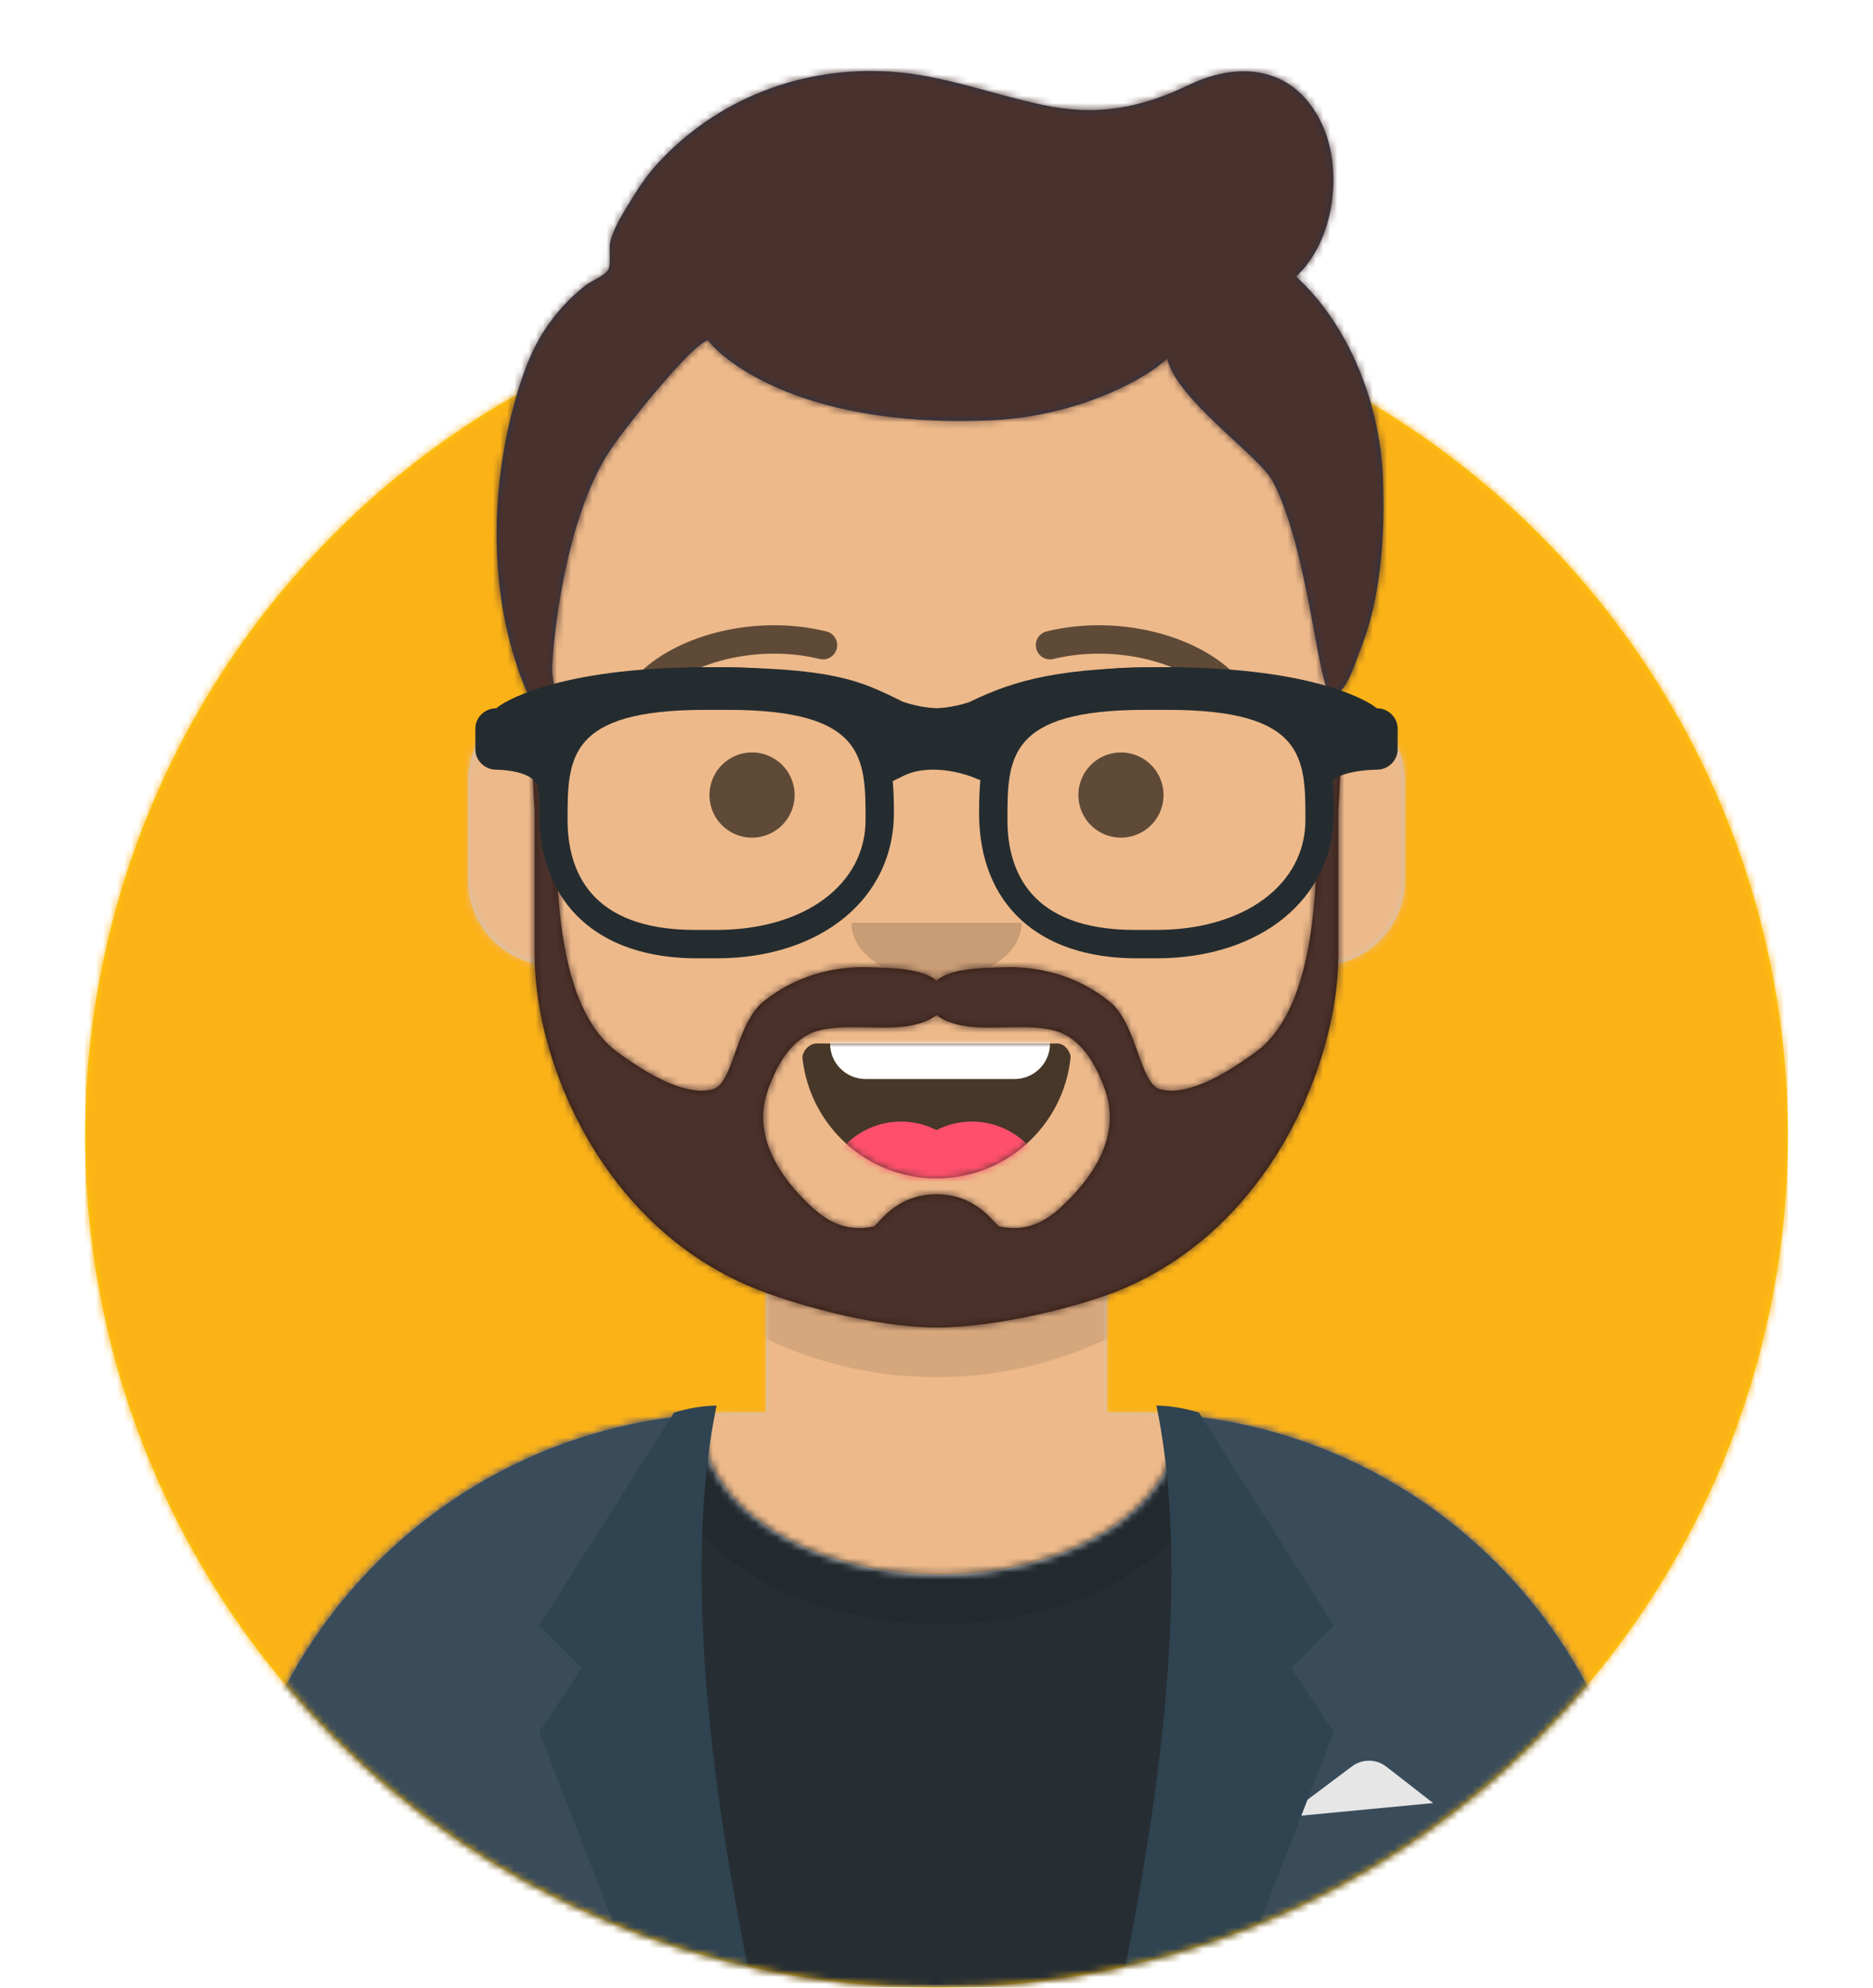
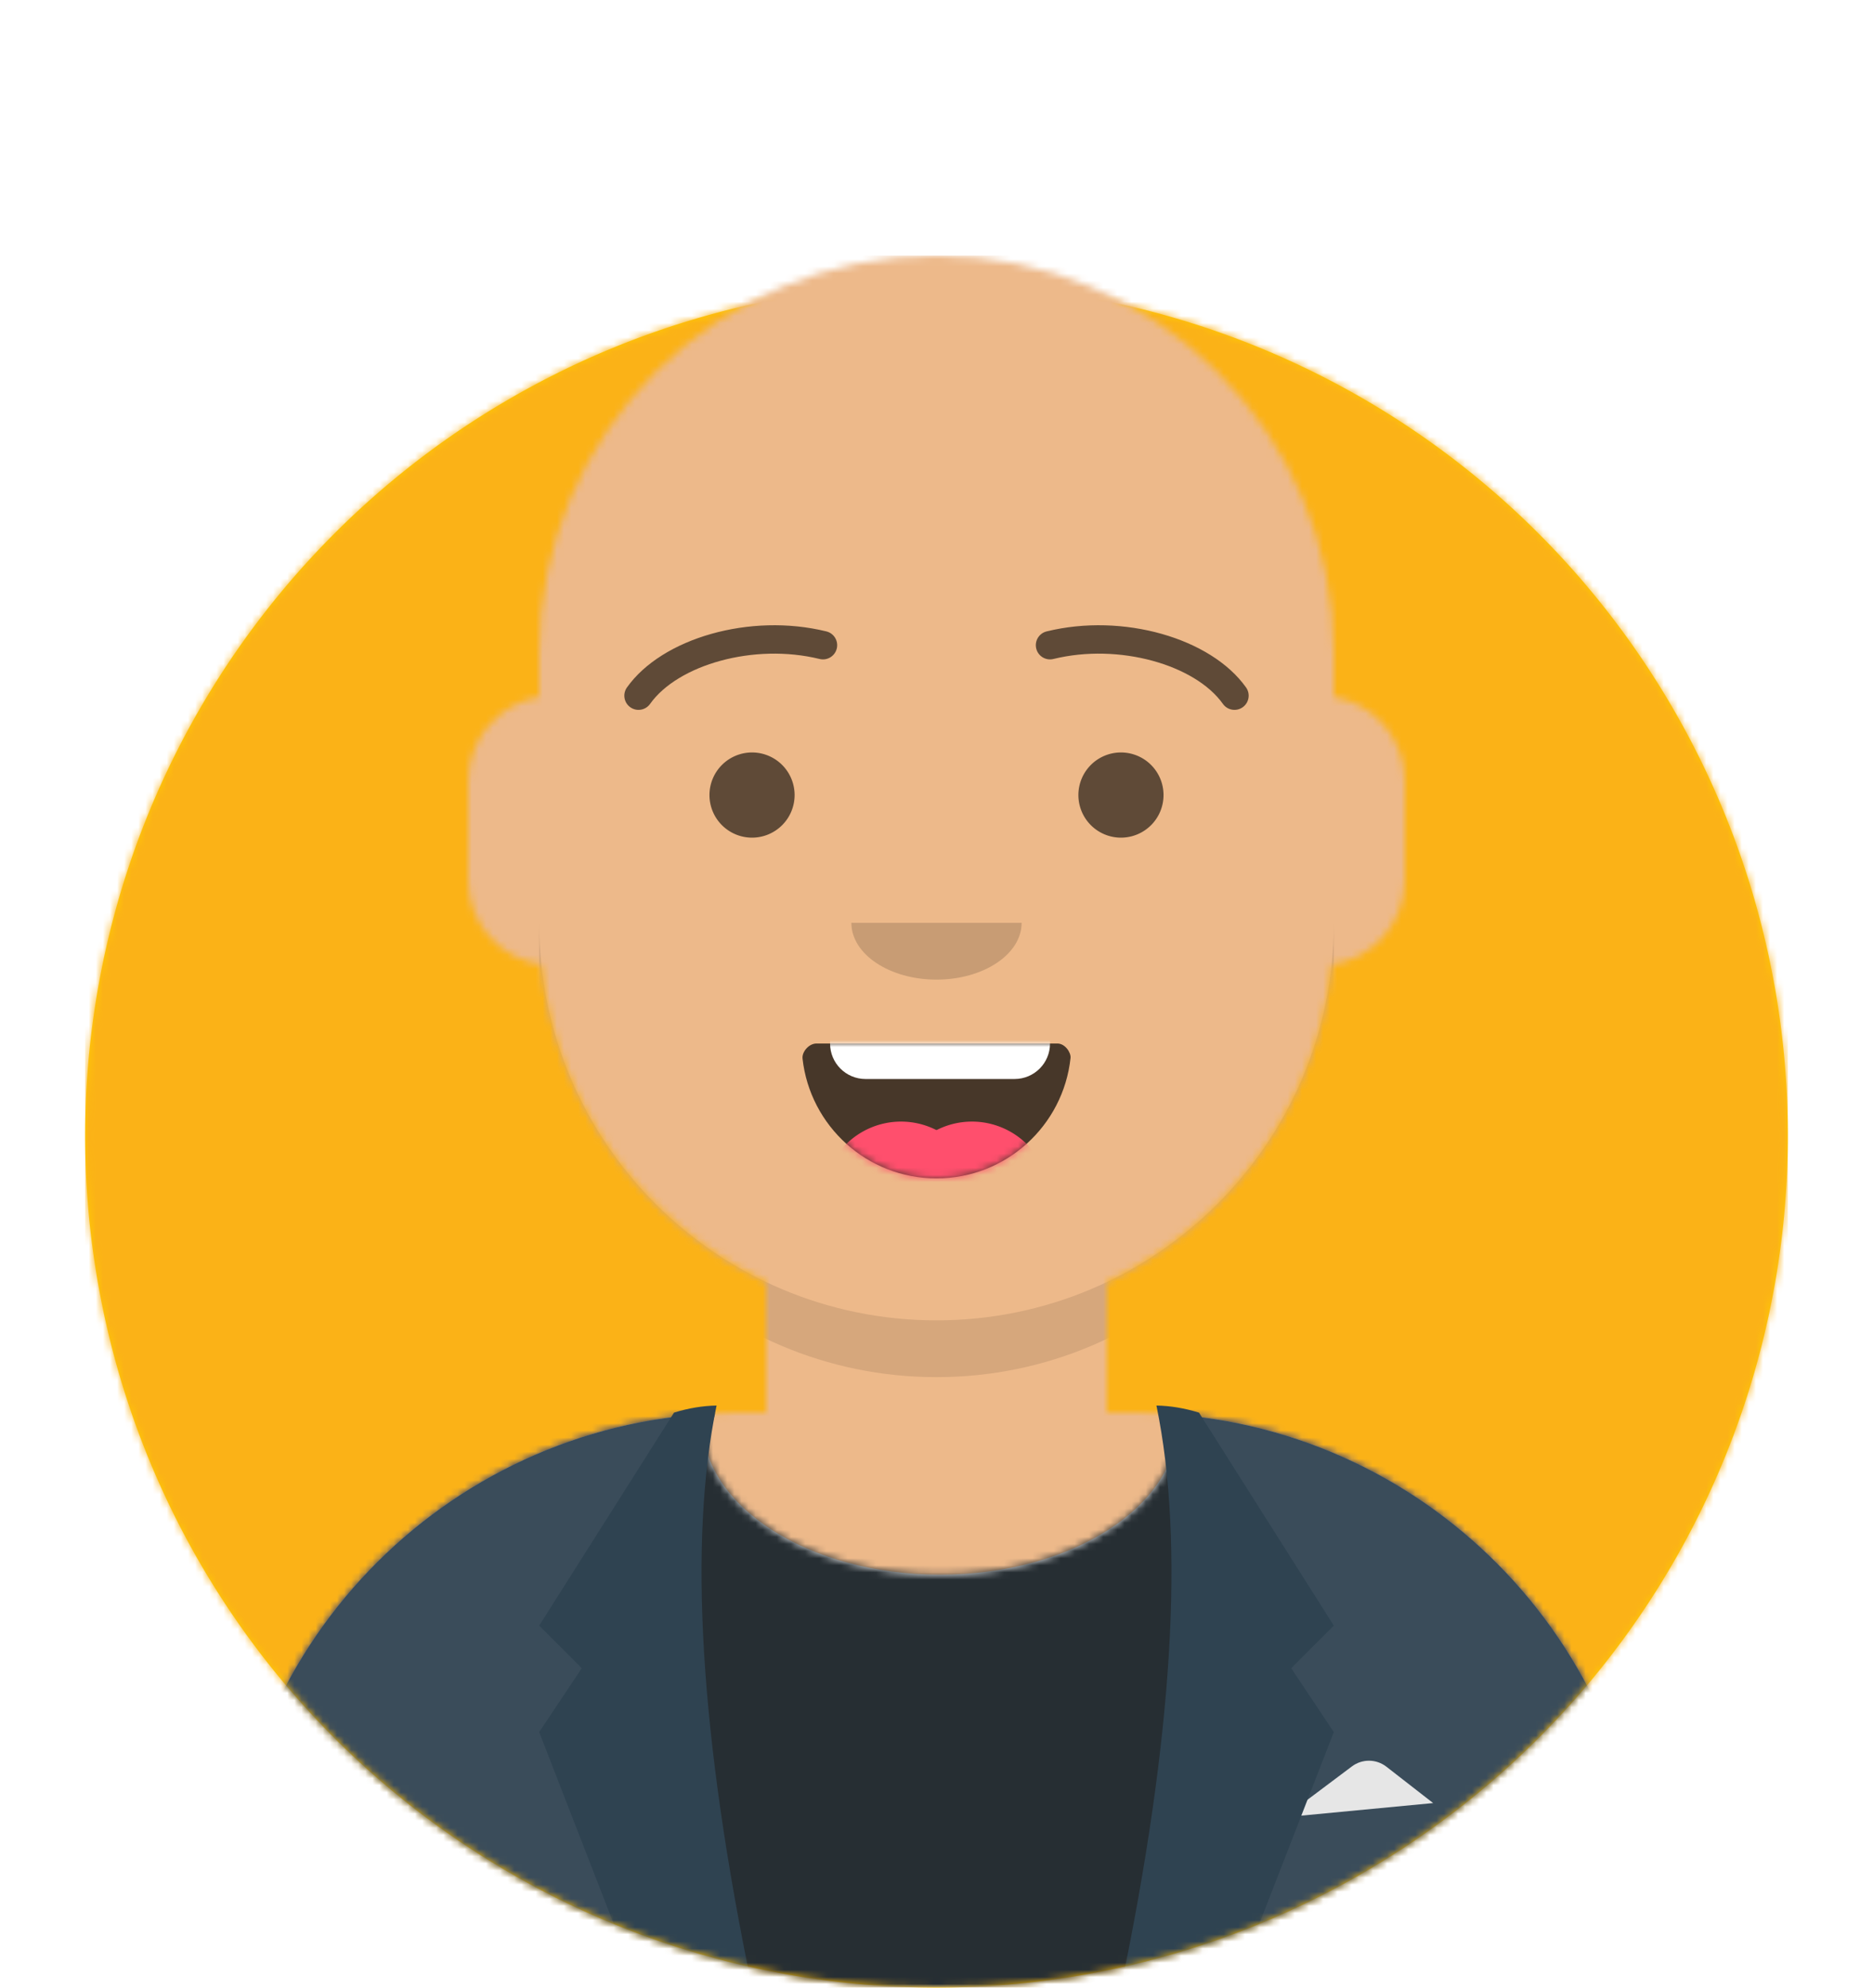
<svg xmlns="http://www.w3.org/2000/svg" xmlns:ns1="http://sodipodi.sourceforge.net/DTD/sodipodi-0.dtd" xmlns:ns2="http://www.inkscape.org/namespaces/inkscape" xmlns:xlink="http://www.w3.org/1999/xlink" width="264px" height="280px" viewBox="0 0 264 280" version="1.1" id="svg154" ns1:docname="mike.svg" ns2:version="1.1.2 (0a00cf5339, 2022-02-04)">
  <ns1:namedview id="namedview156" pagecolor="#ffffff" bordercolor="#666666" borderopacity="1.0" ns2:pageshadow="2" ns2:pageopacity="0.0" ns2:pagecheckerboard="0" showgrid="false" ns2:zoom="2.5678571" ns2:cx="132.01669" ns2:cy="140" ns2:window-width="2256" ns2:window-height="1433" ns2:window-x="0" ns2:window-y="0" ns2:window-maximized="1" ns2:current-layer="Circle" />
  <desc id="desc2">Created with getavataaars.com</desc>
  <defs id="defs7">
    <circle id="react-path-1" cx="120" cy="120" r="120" />
    <path d="M12,160 C12,226.274 65.726,280 132,280 C198.274,280 252,226.274 252,160 L264,160 L264,-1.42108547e-14 L-3.19744231e-14,-1.42108547e-14 L-3.19744231e-14,160 L12,160 Z" id="react-path-2" />
    <path d="M124,144.611 L124,163 L128,163 L128,163 C167.765,163 200,195.235 200,235 L200,244 L0,244 L0,235 C-4.86974701e-15,195.235 32.235,163 72,163 L72,163 L76,163 L76,144.611 C58.763,136.422 46.372,119.687 44.305,99.881 C38.48,99.058 34,94.052 34,88 L34,74 C34,68.054 38.325,63.118 44,62.166 L44,56 L44,56 C44,25.072 69.072,5.68137151e-15 100,0 L100,0 L100,0 C130.928,-5.68137151e-15 156,25.072 156,56 L156,62.166 C161.675,63.118 166,68.054 166,74 L166,88 C166,94.052 161.52,99.058 155.695,99.881 C153.628,119.687 141.237,136.422 124,144.611 Z" id="react-path-3" />
  </defs>
  <g transform="translate(-825,-1100)" id="Avataaar/Circle" style="fill:none;fill-rule:evenodd;stroke:none;stroke-width:1" ns2:label="Avataaar/Circle">
    <g transform="translate(825,1100)" id="g149">
      <g id="Circle" stroke-width="1" fill-rule="evenodd" transform="translate(12,40)">
        <mask id="react-mask-4" fill="#ffffff">
          <use xlink:href="#react-path-1" id="use9" x="0" y="0" width="100%" height="100%" />
        </mask>
        <path id="Circle-Background" style="fill:#ffcc00;fill-opacity:1" d="M 240,120 A 120,120 0 0 1 120,240 120,120 0 0 1 0,120 120,120 0 0 1 120,0 120,120 0 0 1 240,120 Z" />
        <g id="Color/Palette/Blue-01" mask="url(#react-mask-4)" fill="#65c9ff" style="fill:#fbb217;fill-opacity:1">
          <path id="🖍Color" d="M 0,0 H 240 V 240 H 0 Z" ns2:label="🖍Color" style="fill:#fbb217;fill-opacity:1" />
        </g>
      </g>
      <mask id="react-mask-5" fill="#ffffff">
        <use xlink:href="#react-path-2" id="use16" x="0" y="0" width="100%" height="100%" />
      </mask>
      <g id="Mask" />
      <g id="Avataaar" stroke-width="1" fill-rule="evenodd" mask="url(#react-mask-5)">
        <g id="Body" transform="translate(32,36)">
          <mask id="react-mask-6" fill="#ffffff">
            <use xlink:href="#react-path-3" id="use20" x="0" y="0" width="100%" height="100%" />
          </mask>
-           <path d="M 124,144.611 V 163 h 4 v 0 c 39.764,0 72,32.236 72,72 v 9 H 0 v -9 c 0,-39.764 32.235,-72 72,-72 v 0 h 4 V 144.611 C 58.763,136.422 46.372,119.687 44.305,99.881 38.48,99.058 34,94.052 34,88 V 74 C 34,68.054 38.325,63.118 44,62.166 V 56 56 C 44,25.072 69.072,0 100,0 v 0 0 c 30.928,0 56,25.072 56,56 v 6.166 c 5.675,0.952 10,5.888 10,11.834 v 14 c 0,6.052 -4.48,11.058 -10.305,11.881 C 153.628,119.687 141.237,136.422 124,144.611 Z" id="use23" style="fill:#d0c6ac" />
          <g id="Skin/👶🏽-03-Brown" mask="url(#react-mask-6)" fill="#edb98a">
            <g id="Color">
              <path id="rect25" d="M 0,0 H 264 V 280 H 0 Z" />
            </g>
          </g>
          <path d="m 156,79 v 23 c 0,30.928 -25.072,56 -56,56 -30.928,0 -56,-25.072 -56,-56 V 79 94 c 0,30.928 25.072,56 56,56 30.928,0 56,-25.072 56,-56 z" id="Neck-Shadow" fill-opacity="0.1" fill="#000000" mask="url(#react-mask-6)" />
        </g>
        <g id="Clothing/Blazer-+-Shirt" transform="translate(0,170)">
          <defs id="defs32">
            <path d="M 133.96,0.295 C 170.936,3.325 200,34.294 200,72.052 V 81 H 0 V 72.052 C 0,33.953 29.592,2.765 67.045,0.22 67.015,0.593 67,0.969 67,1.348 67,13.211 81.998,22.828 100.5,22.828 c 18.502,0 33.5,-9.617 33.5,-21.48 0,-0.353 -0.013,-0.704 -0.04,-1.053 z" id="react-path-287" />
          </defs>
          <g id="Shirt" transform="translate(32,29)">
            <mask id="react-mask-288" fill="#ffffff">
              <use xlink:href="#react-path-287" id="use34" x="0" y="0" width="100%" height="100%" />
            </mask>
            <path d="M 133.96,0.295 C 170.936,3.325 200,34.294 200,72.052 V 81 H 0 V 72.052 C 0,33.953 29.592,2.765 67.045,0.22 67.015,0.593 67,0.969 67,1.348 67,13.211 81.998,22.828 100.5,22.828 c 18.502,0 33.5,-9.617 33.5,-21.48 0,-0.353 -0.013,-0.704 -0.04,-1.053 z" id="Clothes" style="fill:#e6e6e6" />
            <g id="Color/Palette/Black" mask="url(#react-mask-288)" fill="#262e33">
              <g transform="translate(-32,-29)" id="g40">
                <path id="rect38" d="M 0,0 H 264 V 110 H 0 Z" />
              </g>
            </g>
            <g id="Shadowy" opacity="0.6" mask="url(#react-mask-288)" fill-opacity="0.16" fill="#000000">
              <g transform="translate(60,-25)" id="Hola-👋🏼">
-                 <path id="ellipse43" d="M 80.135,27.848 A 39.635,26.914 0 0 1 40.5,54.761 39.635,26.914 0 0 1 0.865,27.848 39.635,26.914 0 0 1 40.5,0.934 39.635,26.914 0 0 1 80.135,27.848 Z" />
+                 <path id="ellipse43" d="M 80.135,27.848 Z" />
              </g>
            </g>
          </g>
          <g id="Blazer" transform="translate(32,28)">
            <path d="M 68.785,1.122 C 30.512,2.804 0,34.365 0,73.052 v 0 V 82 H 69.362 C 65.961,69.92 64,55.709 64,40.5 64,26.173 65.74,12.731 68.785,1.122 Z M 131.638,82 H 200 V 73.052 C 200,34.707 170.025,3.363 132.229,1.174 135.265,12.771 137,26.194 137,40.5 c 0,15.209 -1.961,29.42 -5.362,41.5 z" id="Saco" fill="#3a4c5a" />
            <path d="m 149,58 9.556,-7.167 v 0 c 1.443,-1.082 3.432,-1.065 4.856,0.043 L 170,56 Z" id="Pocket-hanky" fill="#e6e6e6" />
            <path d="m 69,0 c -4,19.333 -2.333,46.667 5,82 H 58 L 44,46 50,37 44,31 63,1 c 2.028,-0.631 4.028,-0.964 6,-1 z" id="Wing" fill="#2f4351" />
            <path d="m 151,0 c -4,19.333 -2.333,46.667 5,82 h -16 l -14,-36 6,-9 -6,-6 19,-30 c 2.028,-0.631 4.028,-0.964 6,-1 z" id="path51" fill="#2f4351" transform="matrix(-1,0,0,1,282,0)" />
          </g>
        </g>
        <g id="Face" transform="translate(76,82)" fill="#000000">
          <g id="Mouth/Smile" transform="translate(2,52)">
            <defs id="defs56">
              <path d="M 35.118,15.128 C 36.176,24.62 44.226,32 54,32 63.804,32 71.874,24.574 72.892,15.04 72.974,14.273 72.117,13 71.043,13 c -14.894,0 -26.305,0 -33.956,0 -1.08,0 -2.075,1.178 -1.969,2.128 z" id="react-path-255" />
            </defs>
            <mask id="react-mask-256" fill="#ffffff">
              <use xlink:href="#react-path-255" id="use58" x="0" y="0" width="100%" height="100%" />
            </mask>
            <path d="M 35.118,15.128 C 36.176,24.62 44.226,32 54,32 63.804,32 71.874,24.574 72.892,15.04 72.974,14.273 72.117,13 71.043,13 c -14.894,0 -26.305,0 -33.956,0 -1.08,0 -2.075,1.178 -1.969,2.128 z" id="Mouth" style="fill:#000000;fill-opacity:0.7;fill-rule:evenodd" />
            <path id="Teeth" mask="url(#react-mask-256)" style="fill:#ffffff" d="m 44,2 h 21 c 2.77,0 5,2.23 5,5 v 6 c 0,2.77 -2.23,5 -5,5 H 44 c -2.77,0 -5,-2.23 -5,-5 V 7 c 0,-2.77 2.23,-5 5,-5 z" />
            <g id="Tongue" stroke-width="1" fill-rule="evenodd" mask="url(#react-mask-256)" fill="#ff4f6d">
              <g transform="translate(38,24)" id="g67">
                <path id="circle63" d="M 22,11 A 11,11 0 0 1 11,22 11,11 0 0 1 0,11 11,11 0 0 1 11,0 11,11 0 0 1 22,11 Z" />
                <path id="circle65" d="M 32,11 A 11,11 0 0 1 21,22 11,11 0 0 1 10,11 11,11 0 0 1 21,0 11,11 0 0 1 32,11 Z" />
              </g>
            </g>
          </g>
          <g id="Nose/Default" transform="translate(28,40)" fill-opacity="0.16">
            <path d="m 16,8 c 0,4.418 5.373,8 12,8 v 0 c 6.627,0 12,-3.582 12,-8" id="Nose" />
          </g>
          <g id="Eyes/Default-😀" transform="translate(0,8)" fill-opacity="0.6">
            <path id="Eye" d="m 36,22 a 6,6 0 0 1 -6,6 6,6 0 0 1 -6,-6 6,6 0 0 1 6,-6 6,6 0 0 1 6,6 z" />
            <path id="circle74" d="m 88,22 a 6,6 0 0 1 -6,6 6,6 0 0 1 -6,-6 6,6 0 0 1 6,-6 6,6 0 0 1 6,6 z" />
          </g>
          <g id="Eyebrow/Outline/Default" fill-opacity="0.6">
            <g id="I-Browse" transform="translate(12,6)">
              <path d="M 3.63,11.159 C 7.545,5.65 18.278,2.561 27.523,4.831 28.596,5.095 29.679,4.439 29.942,3.366 30.206,2.293 29.55,1.21 28.477,0.947 17.74,-1.69 5.312,1.887 0.37,8.841 -0.27,9.742 -0.059,10.99 0.841,11.63 1.742,12.27 2.99,12.059 3.63,11.159 Z" id="Eyebrow" fill-rule="nonzero" />
              <path d="M 61.63,11.159 C 65.545,5.65 76.278,2.561 85.523,4.831 86.596,5.095 87.679,4.439 87.942,3.366 88.206,2.293 87.55,1.21 86.477,0.947 75.74,-1.69 63.312,1.887 58.37,8.841 c -0.64,0.9 -0.429,2.149 0.472,2.789 0.9,0.64 2.149,0.429 2.789,-0.472 z" id="path78" fill-rule="nonzero" transform="matrix(-1,0,0,1,146,0)" />
            </g>
          </g>
        </g>
        <g id="Top" stroke-width="1" fill-rule="evenodd">
          <defs id="defs96">
-             <rect id="react-path-237" x="0" y="0" width="264" height="280" />
            <path d="m 183.68,38.949 c 5.406,-4.95 6.708,-14.987 3.638,-21.499 -3.768,-7.995 -11.416,-8.997 -18.745,-5.481 -6.908,3.315 -13.057,4.419 -20.622,2.813 -7.259,-1.541 -14.145,-4.259 -21.647,-4.705 -12.325,-0.733 -24.3,3.838 -32.7,13.053 -1.603,1.758 -2.894,3.768 -4.115,5.805 -0.977,1.63 -2.078,3.379 -2.493,5.258 -0.198,0.893 0.17,3.098 -0.275,3.83 -0.481,0.79 -2.296,1.515 -3.069,2.102 -1.567,1.189 -2.924,2.53 -4.18,4.047 -2.666,3.222 -4.134,6.587 -5.368,10.572 -4.103,13.245 -4.451,28.998 0.853,42.004 0.707,1.734 2.898,5.352 4.186,1.638 0.255,-0.734 -0.335,-3.194 -0.333,-3.935 0.005,-2.72 1.506,-20.729 8.047,-30.817 2.129,-3.284 11.973,-15.581 13.983,-15.679 1.065,1.693 11.88,12.509 39.943,11.241 12.662,-0.572 22.399,-6.261 24.737,-8.727 1.029,5.533 12.992,13.816 14.815,17.224 5.266,9.845 6.434,30.304 8.445,30.265 2.01,-0.038 3.453,-5.238 3.867,-6.23 3.072,-7.375 3.595,-16.632 3.267,-24.559 -0.427,-10.202 -4.638,-21.226 -12.235,-28.22 z" id="react-path-236" />
            <filter x="-0.008" y="-0.02" width="1.015" height="1.08" filterUnits="objectBoundingBox" id="react-filter-233">
              <feOffset dx="0" dy="2" in="SourceAlpha" result="shadowOffsetOuter1" id="feOffset85" />
              <feColorMatrix values="0 0 0 0 0   0 0 0 0 0   0 0 0 0 0  0 0 0 0.16 0" type="matrix" in="shadowOffsetOuter1" result="shadowMatrixOuter1" id="feColorMatrix87" />
              <feMerge id="feMerge93">
                <feMergeNode in="shadowMatrixOuter1" id="feMergeNode89" />
                <feMergeNode in="SourceGraphic" id="feMergeNode91" />
              </feMerge>
            </filter>
          </defs>
          <mask id="react-mask-235" fill="#ffffff">
            <use xlink:href="#react-path-237" id="use98" x="0" y="0" width="100%" height="100%" />
          </mask>
          <g id="g101" />
          <g id="Top/Short-Hair/Short-Waved" mask="url(#react-mask-235)">
            <g transform="translate(-1)" id="g144">
              <g id="Facial-Hair/Beard-Light" transform="translate(49,72)">
                <defs id="defs104">
                  <path d="m 101.428,98.169 c -2.514,2.294 -5.191,3.326 -8.575,2.604 -0.582,-0.124 -2.957,-4.538 -8.853,-4.538 -5.897,0 -8.27,4.414 -8.853,4.538 -3.384,0.721 -6.062,-0.31 -8.575,-2.604 -4.725,-4.313 -8.655,-10.26 -6.293,-16.749 1.231,-3.382 3.232,-7.095 6.873,-8.173 3.888,-1.15 9.346,-0.002 13.264,-0.788 1.269,-0.255 2.656,-0.707 3.585,-1.458 0.929,0.751 2.316,1.204 3.585,1.458 3.918,0.786 9.377,-0.363 13.264,0.788 3.641,1.078 5.642,4.791 6.873,8.173 2.361,6.489 -1.568,12.436 -6.294,16.749 M 140.081,26 c -3.41,8.4 -2.093,18.858 -2.724,27.676 -0.513,7.167 -2.02,17.91 -8.384,22.539 -3.255,2.367 -9.178,6.345 -13.431,5.236 -2.927,-0.764 -3.24,-9.16 -7.087,-12.303 -4.364,-3.565 -9.812,-5.131 -15.306,-4.889 -2.371,0.104 -7.165,0.08 -9.149,1.903 -1.984,-1.823 -6.778,-1.798 -9.149,-1.903 -5.494,-0.242 -10.943,1.324 -15.306,4.889 -3.847,3.143 -4.159,11.539 -7.086,12.303 -4.252,1.11 -10.176,-2.869 -13.431,-5.236 C 32.662,71.586 31.156,60.843 30.643,53.676 30.012,44.858 31.329,34.4 27.919,26 c -1.659,0 -0.565,16.129 -0.565,16.129 V 62.485 c 0.032,15.288 9.581,38.17 30.754,46.908 5.178,2.137 16.907,5.607 25.892,5.607 8.985,0 20.714,-3.14 25.892,-5.277 21.173,-8.738 30.722,-31.95 30.754,-47.238 V 42.129 c 0,0 1.094,-16.129 -0.565,-16.129" id="react-path-239" />
                </defs>
                <mask id="react-mask-238" fill="#ffffff">
                  <use xlink:href="#react-path-239" id="use106" x="0" y="0" width="100%" height="100%" />
                </mask>
                <path d="m 101.428,98.169 c -2.514,2.294 -5.191,3.326 -8.575,2.604 -0.582,-0.124 -2.957,-4.538 -8.853,-4.538 -5.897,0 -8.27,4.414 -8.853,4.538 -3.384,0.721 -6.062,-0.31 -8.575,-2.604 -4.725,-4.313 -8.655,-10.26 -6.293,-16.749 1.231,-3.382 3.232,-7.095 6.873,-8.173 3.888,-1.15 9.346,-0.002 13.264,-0.788 1.269,-0.255 2.656,-0.707 3.585,-1.458 0.929,0.751 2.316,1.204 3.585,1.458 3.918,0.786 9.377,-0.363 13.264,0.788 3.641,1.078 5.642,4.791 6.873,8.173 2.361,6.489 -1.568,12.436 -6.294,16.749 M 140.081,26 c -3.41,8.4 -2.093,18.858 -2.724,27.676 -0.513,7.167 -2.02,17.91 -8.384,22.539 -3.255,2.367 -9.178,6.345 -13.431,5.236 -2.927,-0.764 -3.24,-9.16 -7.087,-12.303 -4.364,-3.565 -9.812,-5.131 -15.306,-4.889 -2.371,0.104 -7.165,0.08 -9.149,1.903 -1.984,-1.823 -6.778,-1.798 -9.149,-1.903 -5.494,-0.242 -10.943,1.324 -15.306,4.889 -3.847,3.143 -4.159,11.539 -7.086,12.303 -4.252,1.11 -10.176,-2.869 -13.431,-5.236 C 32.662,71.586 31.156,60.843 30.643,53.676 30.012,44.858 31.329,34.4 27.919,26 c -1.659,0 -0.565,16.129 -0.565,16.129 V 62.485 c 0.032,15.288 9.581,38.17 30.754,46.908 5.178,2.137 16.907,5.607 25.892,5.607 8.985,0 20.714,-3.14 25.892,-5.277 21.173,-8.738 30.722,-31.95 30.754,-47.238 V 42.129 c 0,0 1.094,-16.129 -0.565,-16.129" id="Lite-Beard" style="fill:#331b0c;fill-rule:evenodd" />
                <g id="Color/Hair/Brown" mask="url(#react-mask-238)" fill="#4a312c">
                  <g transform="translate(-32)" id="g112">
                    <path id="rect110" d="M 0,0 H 264 V 244 H 0 Z" />
                  </g>
                </g>
              </g>
              <mask id="react-mask-234" fill="#ffffff">
                <use xlink:href="#react-path-236" id="use116" x="0" y="0" width="100%" height="100%" />
              </mask>
              <path d="m 183.68,38.949 c 5.406,-4.95 6.708,-14.987 3.638,-21.499 -3.768,-7.995 -11.416,-8.997 -18.745,-5.481 -6.908,3.315 -13.057,4.419 -20.622,2.813 -7.259,-1.541 -14.145,-4.259 -21.647,-4.705 -12.325,-0.733 -24.3,3.838 -32.7,13.053 -1.603,1.758 -2.894,3.768 -4.115,5.805 -0.977,1.63 -2.078,3.379 -2.493,5.258 -0.198,0.893 0.17,3.098 -0.275,3.83 -0.481,0.79 -2.296,1.515 -3.069,2.102 -1.567,1.189 -2.924,2.53 -4.18,4.047 -2.666,3.222 -4.134,6.587 -5.368,10.572 -4.103,13.245 -4.451,28.998 0.853,42.004 0.707,1.734 2.898,5.352 4.186,1.638 0.255,-0.734 -0.335,-3.194 -0.333,-3.935 0.005,-2.72 1.506,-20.729 8.047,-30.817 2.129,-3.284 11.973,-15.581 13.983,-15.679 1.065,1.693 11.88,12.509 39.943,11.241 12.662,-0.572 22.399,-6.261 24.737,-8.727 1.029,5.533 12.992,13.816 14.815,17.224 5.266,9.845 6.434,30.304 8.445,30.265 2.01,-0.038 3.453,-5.238 3.867,-6.23 3.072,-7.375 3.595,-16.632 3.267,-24.559 -0.427,-10.202 -4.638,-21.226 -12.235,-28.22 z" id="Short-Hair" style="fill:#28354b;fill-rule:evenodd;stroke:none" />
              <g id="g124" mask="url(#react-mask-234)" fill="#4a312c">
                <g id="g122">
                  <path id="rect120" d="M 0,0 H 264 V 280 H 0 Z" />
                </g>
              </g>
              <g id="Top/_Resources/Prescription-02" fill="none" transform="translate(62,85)" stroke-width="1">
                <defs id="defs137">
                  <filter x="0" y="0" width="1" height="1.049" filterUnits="objectBoundingBox" id="react-filter-301">
                    <feOffset dx="0" dy="2" in="SourceAlpha" result="shadowOffsetOuter1" id="feOffset126" />
                    <feColorMatrix values="0 0 0 0 0   0 0 0 0 0   0 0 0 0 0  0 0 0 0.2 0" type="matrix" in="shadowOffsetOuter1" result="shadowMatrixOuter1" id="feColorMatrix128" />
                    <feMerge id="feMerge134">
                      <feMergeNode in="shadowMatrixOuter1" id="feMergeNode130" />
                      <feMergeNode in="SourceGraphic" id="feMergeNode132" />
                    </feMerge>
                  </filter>
                </defs>
                <g id="Wayfarers" filter="url(#react-filter-301)" transform="translate(6,7)" fill="#252c2f">
                  <path d="M 34,41 H 31.242 C 17.315,41 9,33.336 9,20.5 9,10.127 10.817,0 32.53,0 h 2.94 C 57.183,0 59,10.127 59,20.5 59,32.569 48.721,41 34,41 Z M 32.385,6 C 13,6 13,12.841 13,21.502 13,28.572 16.116,37 30.971,37 H 34 C 46.365,37 55,30.627 55,21.502 55,12.841 55,6 35.615,6 Z" id="Left" fill-rule="nonzero" />
                  <path d="M 96,41 H 93.242 C 79.315,41 71,33.336 71,20.5 71,10.127 72.817,0 94.53,0 h 2.94 C 119.183,0 121,10.127 121,20.5 121,32.569 110.721,41 96,41 Z M 94.385,6 C 75,6 75,12.841 75,21.502 75,28.572 78.119,37 92.971,37 H 96 c 12.365,0 21,-6.373 21,-15.498 C 117,12.841 117,6 97.615,6 Z" id="Right" fill-rule="nonzero" />
                  <path d="M 2.955,5.772 C 3.646,5.096 11.21,0 32.5,0 50.351,0 54.13,1.853 59.85,4.652 l 0.419,0.207 c 0.398,0.141 2.431,0.831 4.81,0.907 C 67.246,5.673 69.1,5.085 69.642,4.897 76.17,1.722 82.561,0 97.5,0 c 21.29,0 28.854,5.096 29.545,5.772 1.634,0 2.955,1.29 2.955,2.886 v 2.886 c 0,1.596 -1.321,2.886 -2.955,2.886 0,0 -6.901,0 -6.901,2.886 0,2.886 -1.962,-4.176 -1.962,-5.772 V 8.732 C 114.579,7.353 108.128,4.786 97.5,4.786 c -11.842,0 -17.739,2.1 -22.798,4.185 l 0.057,0.136 -0.003,1.986 -2.217,5.35 -2.739,-1.083 c -0.245,-0.097 -0.772,-0.27 -1.504,-0.451 -2.04,-0.503 -4.137,-0.656 -5.992,-0.276 -0.68,0.14 -1.312,0.349 -1.891,0.632 L 57.77,16.558 55.127,11.396 55.244,9.102 55.325,8.907 C 50.962,6.874 46.939,4.786 32.5,4.786 c -10.628,0 -17.078,2.566 -20.682,3.945 v 2.812 c 0,1.596 -2.955,8.657 -2.955,5.772 0,-2.886 -5.909,-2.886 -5.909,-2.886 C 1.324,14.429 0,13.139 0,11.543 V 8.657 C 0,7.062 1.324,5.772 2.955,5.772 Z" id="Stuff" fill-rule="nonzero" />
                </g>
              </g>
            </g>
          </g>
        </g>
      </g>
    </g>
  </g>
</svg>